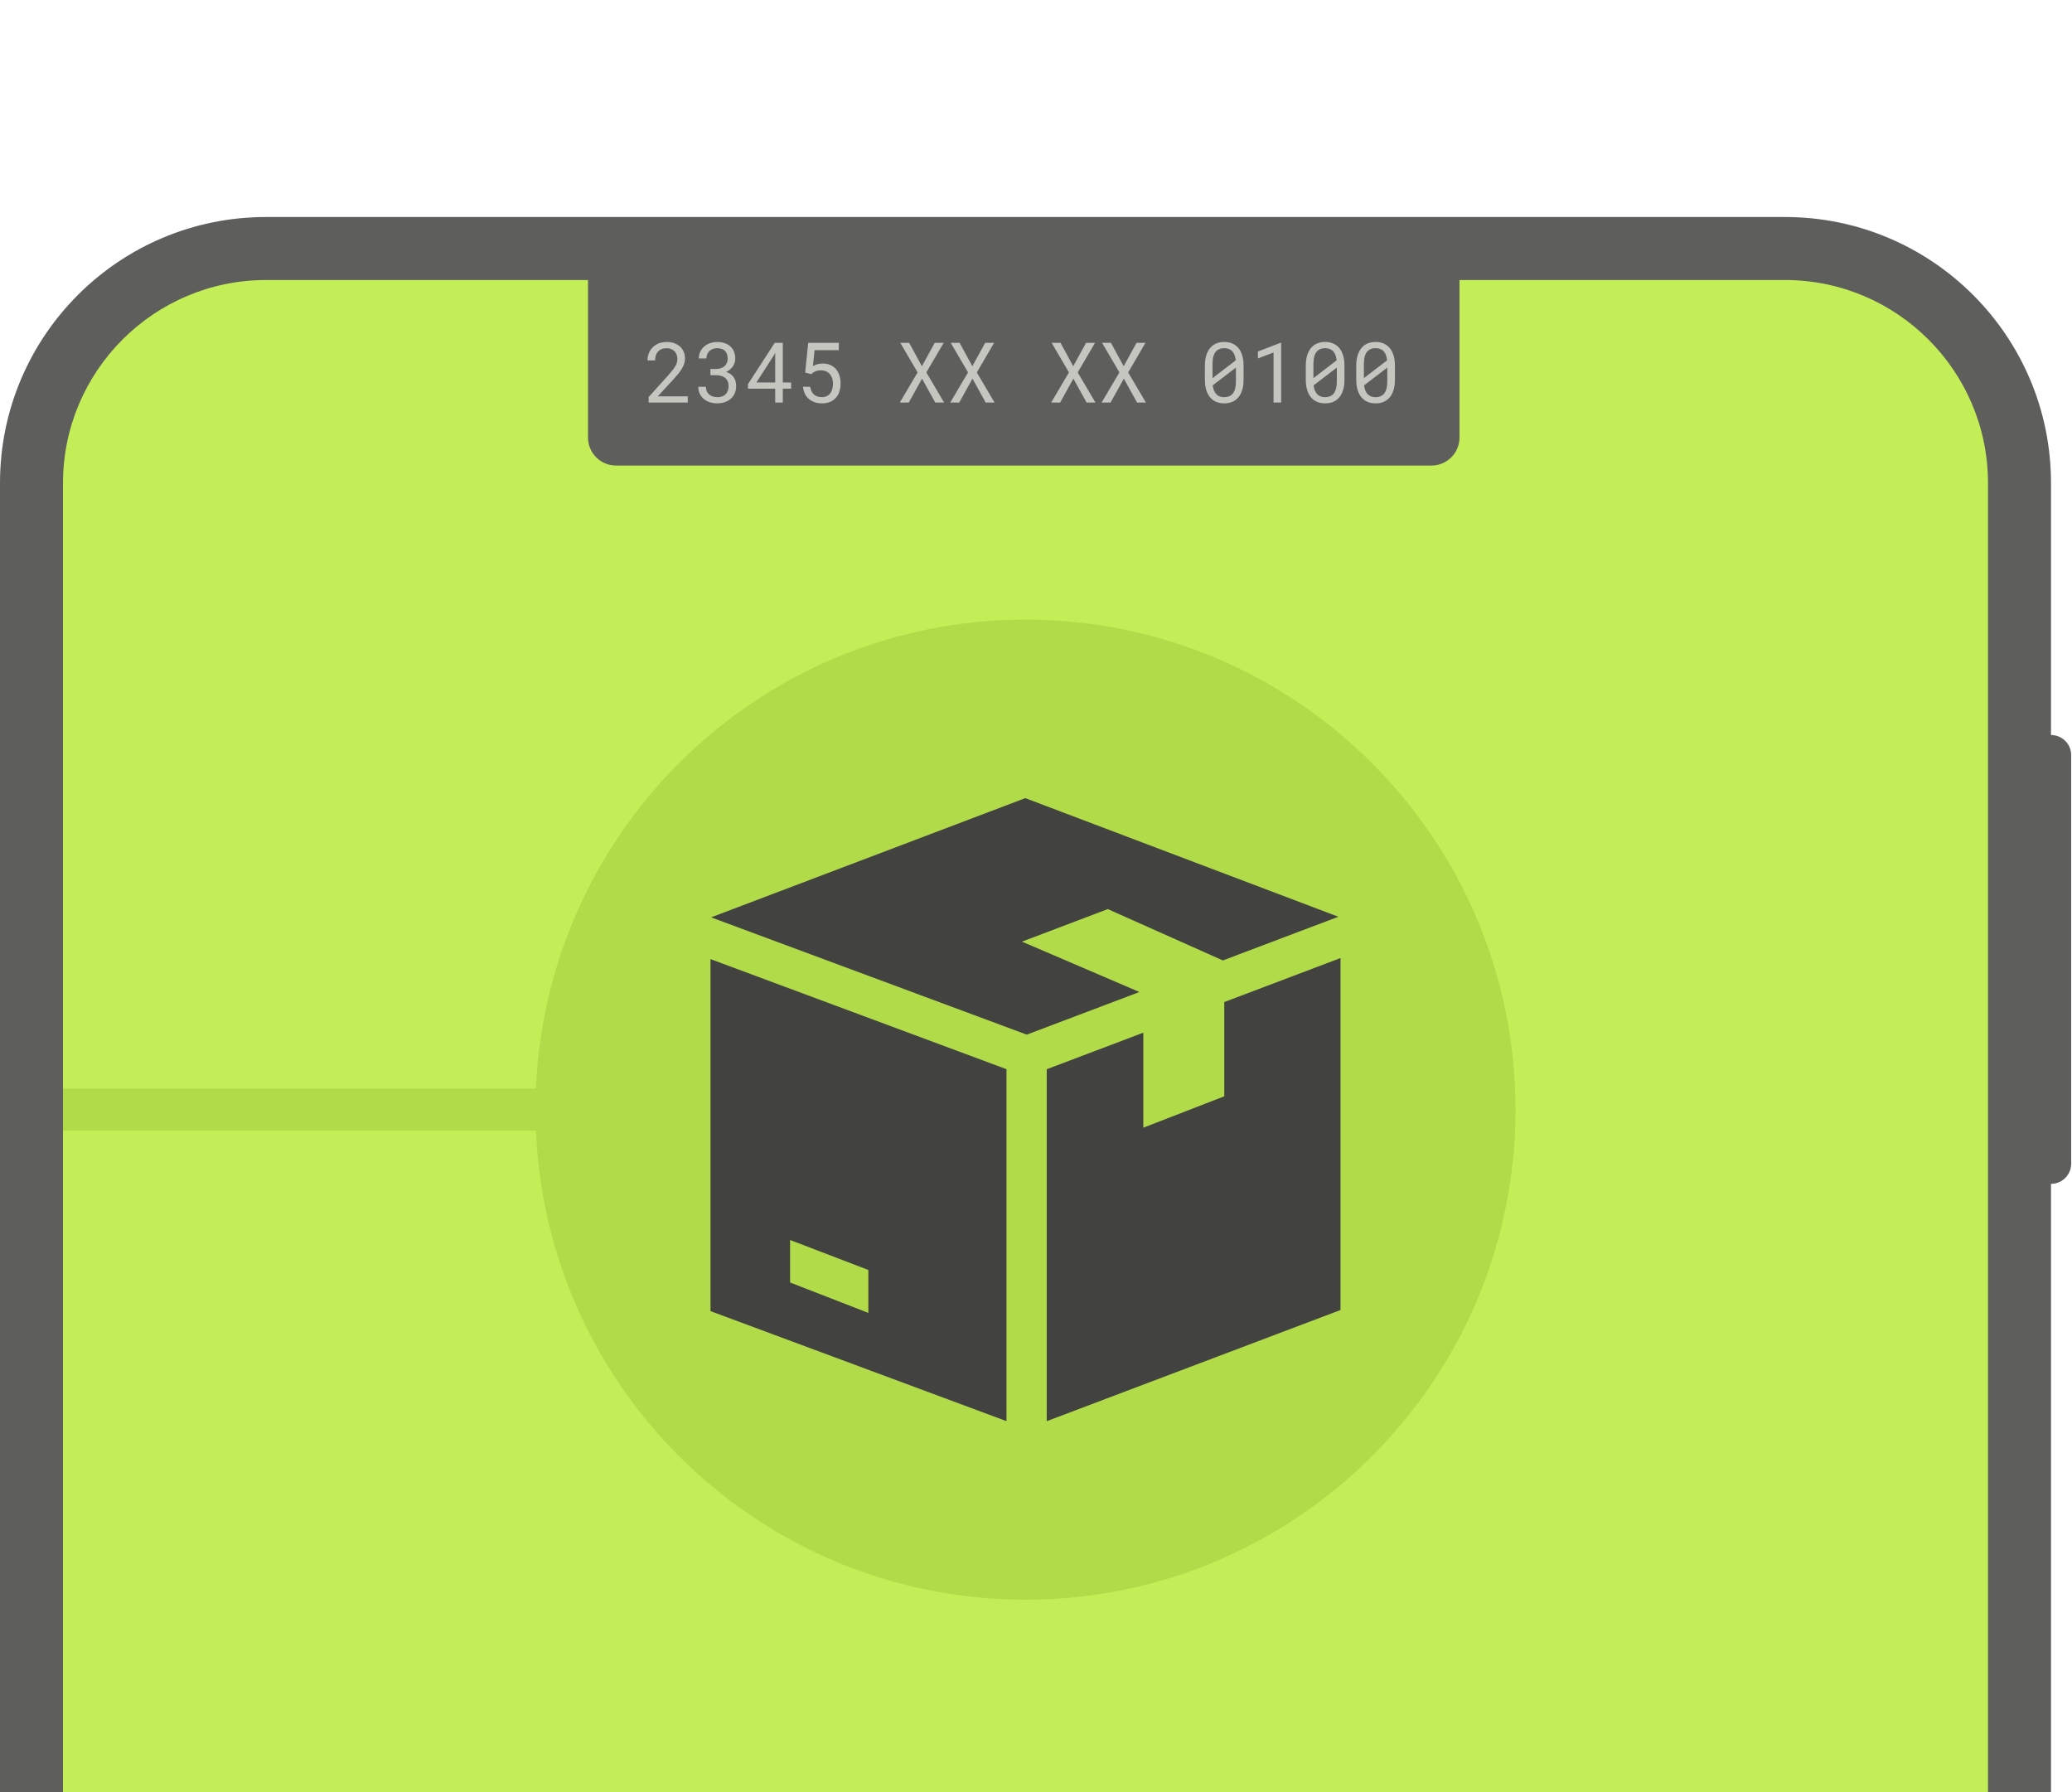
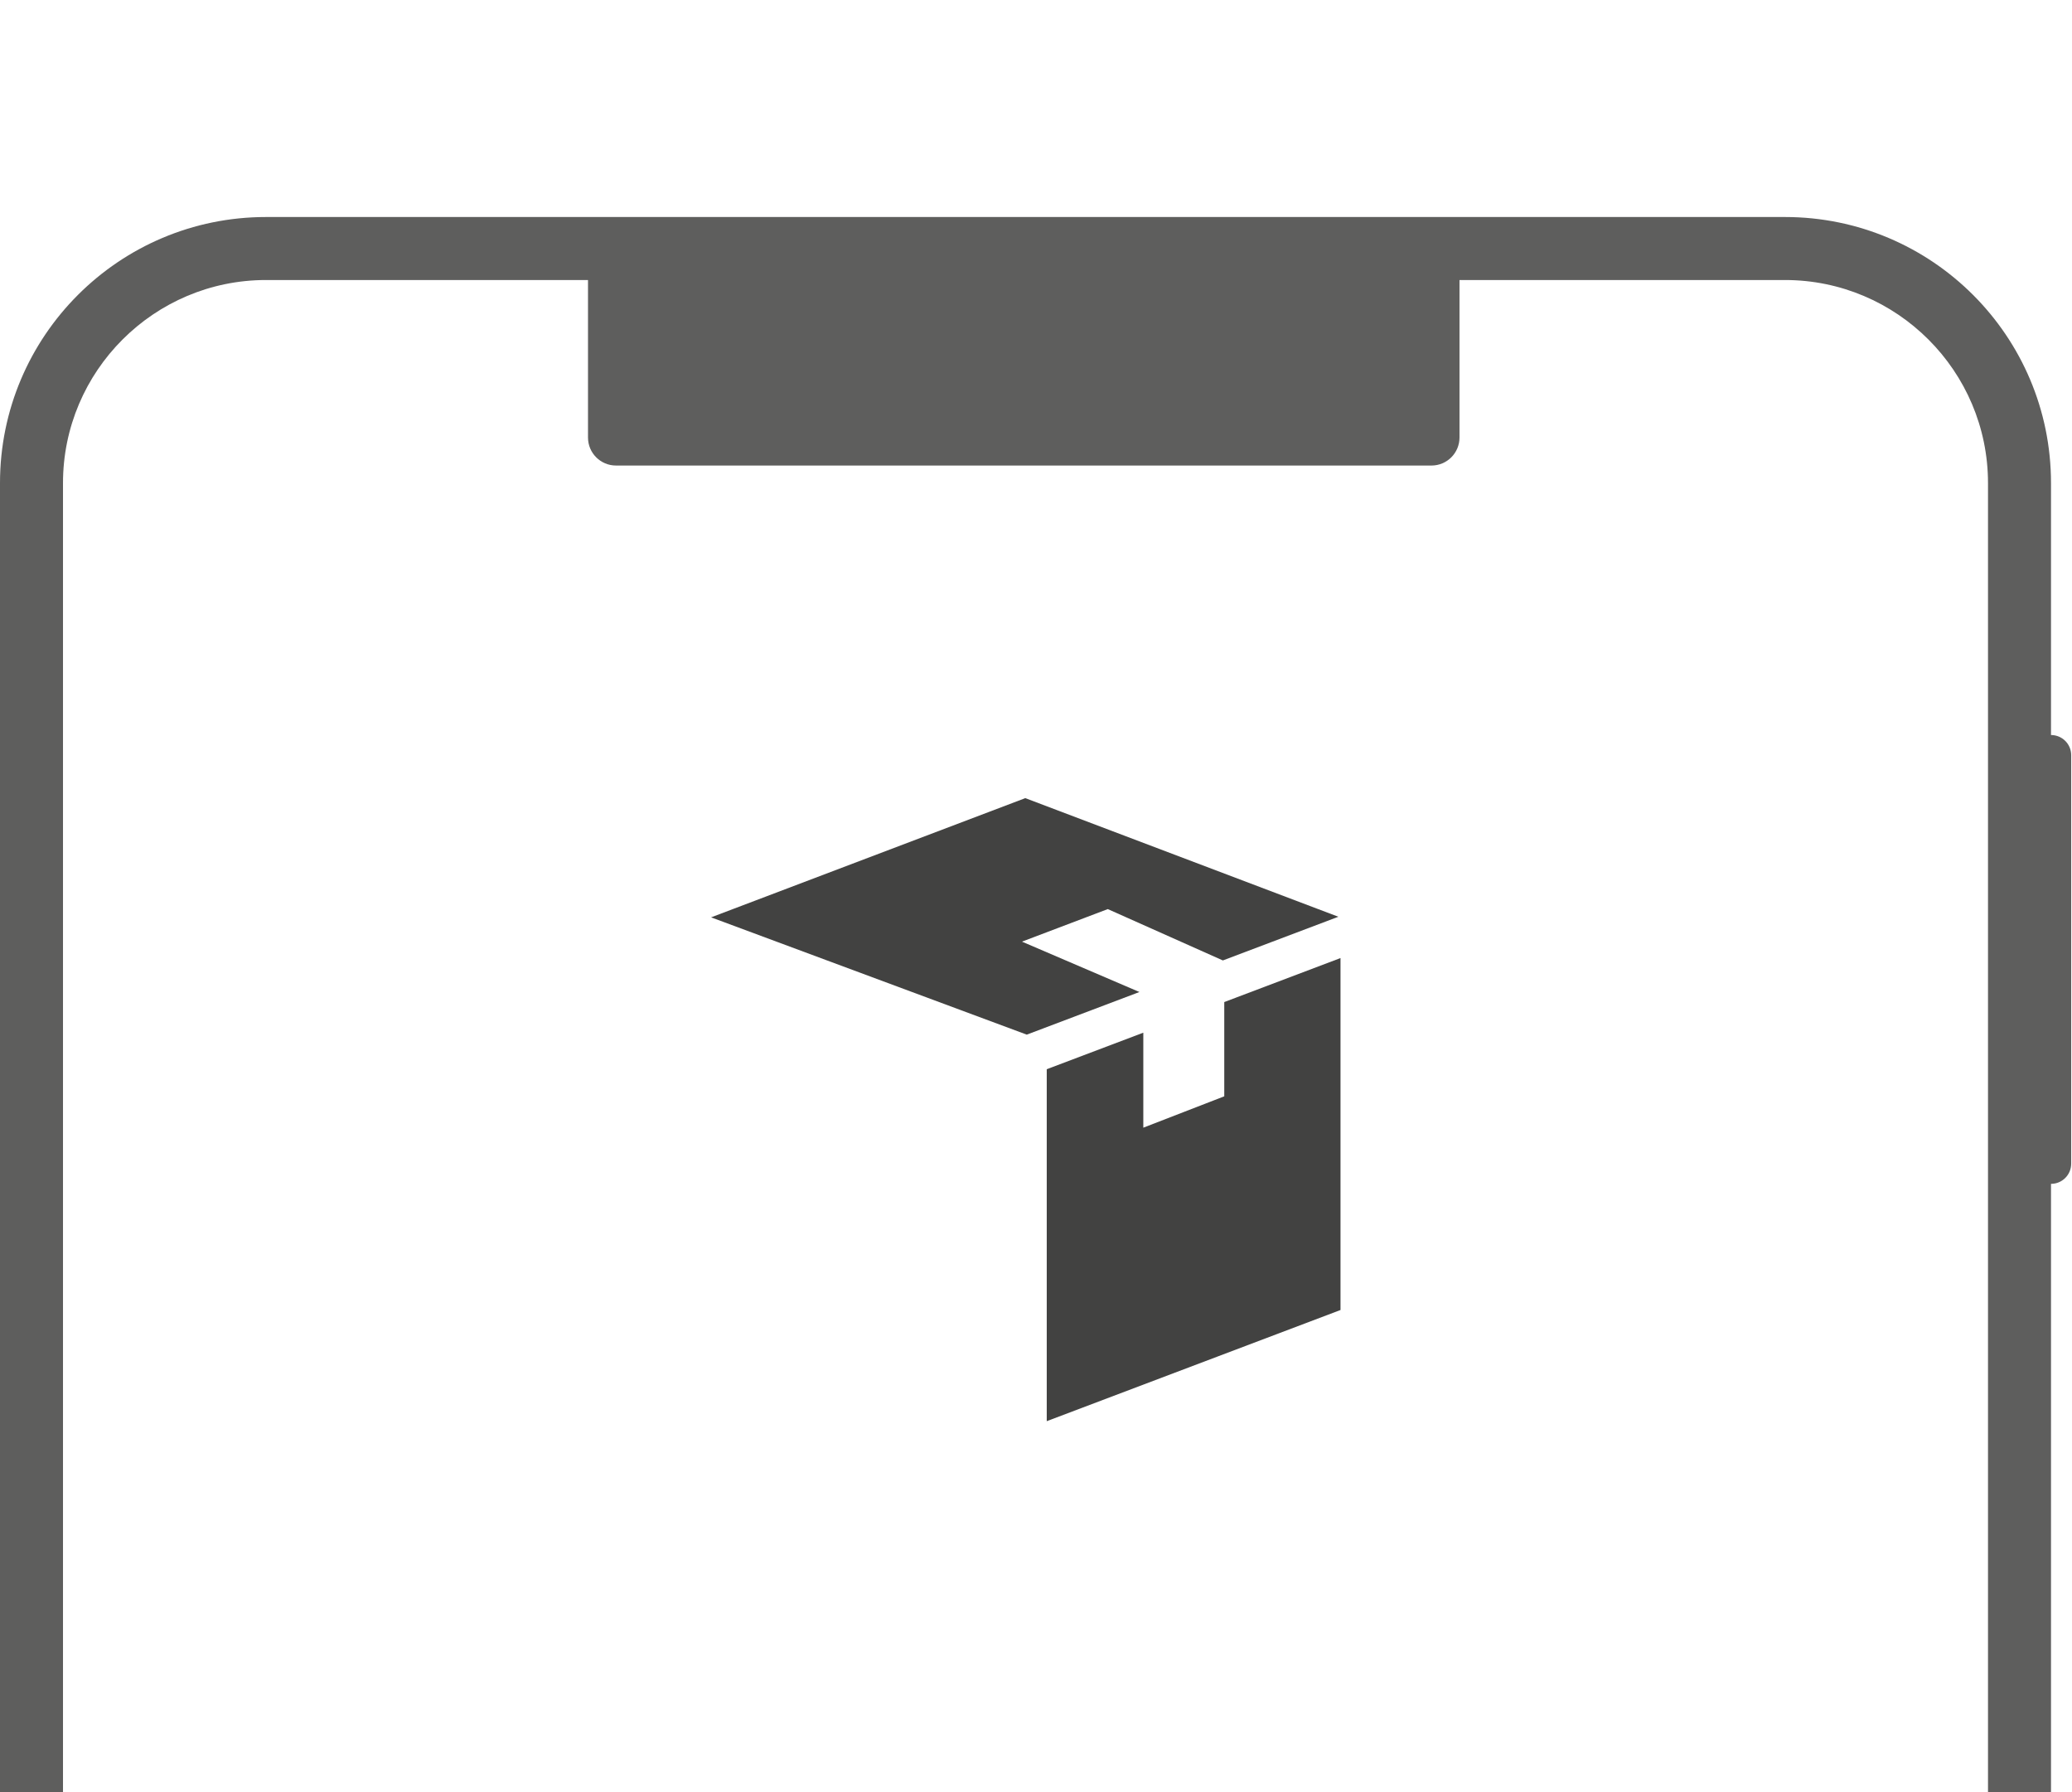
<svg xmlns="http://www.w3.org/2000/svg" width="592" height="512" viewBox="0 0 592 512" fill="none">
-   <path d="M508.519 65H77.481C35.798 65 2 98.803 2 140.493V512H584V140.493C584 98.803 550.212 65 508.519 65Z" fill="#C4EE58" />
-   <path d="M0 317L166 317" stroke="#B2DB49" stroke-width="12" />
  <path d="M586 209.99V138C586 96.03 551.97 62 510 62H76C34.03 62 0 96.03 0 138V512H18V138C18 106.02 44.02 80 76 80H510C541.98 80 568 106.02 568 138V512H586V338.22C589.19 338.22 591.77 335.64 591.77 332.45V215.76C591.78 212.57 589.19 209.99 586 209.99Z" fill="#5E5E5D" />
-   <path d="M293 457.02C370.32 457.02 433 394.34 433 317.02C433 239.7 370.32 177.02 293 177.02C215.68 177.02 153 239.7 153 317.02C153 394.34 215.68 457.02 293 457.02Z" fill="#B2DB49" />
  <path d="M291.99 269.02L316.51 259.72L349.39 274.39L382.39 261.91L292.94 228.02L203.17 262.08L293.36 295.59L325.55 283.41L291.99 269.02Z" fill="#424241" />
  <path d="M349.79 286.28V313.21L326.66 322.17V295.03L299.07 305.47V406.02L383 374.26V273.71L349.79 286.28Z" fill="#424241" />
-   <path d="M203 274.01V374.58L287.57 406.01V305.46L203 274.01ZM248.1 375.09L225.74 366.4V354.26L248.1 362.82V375.09Z" fill="#424241" />
  <path d="M168 79H417V125C417 129.418 413.418 133 409 133H176C171.582 133 168 129.418 168 125V79Z" fill="#5E5E5D" />
-   <path d="M196.504 115H185.324V113.441L190.914 107.23C191.414 106.676 191.832 106.184 192.168 105.754C192.504 105.324 192.773 104.926 192.977 104.559C193.18 104.199 193.324 103.859 193.41 103.539C193.496 103.211 193.539 102.875 193.539 102.531C193.539 102.109 193.469 101.715 193.328 101.348C193.195 100.973 193 100.648 192.742 100.375C192.477 100.102 192.156 99.887 191.781 99.731C191.414 99.566 190.996 99.484 190.527 99.484C189.957 99.484 189.461 99.566 189.039 99.731C188.625 99.894 188.281 100.125 188.008 100.422C187.727 100.727 187.516 101.094 187.375 101.523C187.242 101.953 187.176 102.434 187.176 102.965H184.996C184.996 102.246 185.121 101.57 185.371 100.938C185.621 100.297 185.984 99.738 186.461 99.262C186.93 98.785 187.504 98.406 188.184 98.125C188.871 97.844 189.652 97.703 190.527 97.703C191.332 97.703 192.055 97.824 192.695 98.066C193.344 98.301 193.891 98.629 194.336 99.051C194.781 99.473 195.121 99.973 195.355 100.551C195.598 101.129 195.719 101.758 195.719 102.438C195.719 102.945 195.633 103.449 195.461 103.949C195.289 104.441 195.059 104.93 194.77 105.414C194.473 105.898 194.129 106.379 193.738 106.855C193.355 107.324 192.949 107.793 192.52 108.262L187.938 113.23H196.504V115ZM202.984 105.426H204.531C205.078 105.426 205.559 105.352 205.973 105.203C206.395 105.055 206.75 104.852 207.039 104.594C207.32 104.336 207.535 104.027 207.684 103.668C207.832 103.309 207.906 102.914 207.906 102.484C207.906 101.977 207.84 101.535 207.707 101.16C207.574 100.777 207.379 100.461 207.121 100.211C206.871 99.969 206.559 99.789 206.184 99.672C205.816 99.547 205.395 99.484 204.918 99.484C204.457 99.484 204.035 99.555 203.652 99.695C203.277 99.828 202.957 100.023 202.691 100.281C202.418 100.539 202.207 100.848 202.059 101.207C201.91 101.566 201.836 101.969 201.836 102.414H199.656C199.656 101.766 199.781 101.156 200.031 100.586C200.289 100.008 200.648 99.504 201.109 99.074C201.57 98.652 202.121 98.32 202.762 98.078C203.41 97.828 204.129 97.703 204.918 97.703C205.684 97.703 206.383 97.809 207.016 98.019C207.648 98.223 208.191 98.527 208.645 98.934C209.098 99.34 209.449 99.844 209.699 100.445C209.949 101.047 210.074 101.742 210.074 102.531C210.074 102.859 210.023 103.199 209.922 103.551C209.82 103.902 209.664 104.242 209.453 104.57C209.242 104.906 208.969 105.223 208.633 105.52C208.305 105.809 207.91 106.051 207.449 106.246C208.004 106.426 208.465 106.66 208.832 106.949C209.207 107.238 209.508 107.562 209.734 107.922C209.953 108.281 210.105 108.66 210.191 109.059C210.285 109.457 210.332 109.852 210.332 110.242C210.332 111.039 210.195 111.746 209.922 112.363C209.648 112.98 209.27 113.5 208.785 113.922C208.301 114.352 207.727 114.68 207.062 114.906C206.406 115.125 205.695 115.234 204.93 115.234C204.18 115.234 203.473 115.129 202.809 114.918C202.152 114.707 201.582 114.398 201.098 113.992C200.613 113.586 200.227 113.09 199.938 112.504C199.656 111.918 199.516 111.25 199.516 110.5H201.684C201.684 110.945 201.758 111.352 201.906 111.719C202.062 112.086 202.281 112.398 202.562 112.656C202.844 112.914 203.184 113.113 203.582 113.254C203.988 113.395 204.438 113.465 204.93 113.465C205.422 113.465 205.867 113.402 206.266 113.277C206.664 113.145 207.004 112.945 207.285 112.68C207.566 112.414 207.781 112.086 207.93 111.695C208.086 111.297 208.164 110.828 208.164 110.289C208.164 109.758 208.074 109.301 207.895 108.918C207.723 108.527 207.48 108.203 207.168 107.945C206.848 107.688 206.461 107.496 206.008 107.371C205.562 107.246 205.07 107.184 204.531 107.184H202.984V105.426ZM223.656 109.27H226.035V111.039H223.656V115H221.488V111.039H213.707V109.762L221.348 97.938H223.656V109.27ZM216.109 109.27H221.488V100.82L221.137 101.477L216.109 109.27ZM230.055 106.445L230.91 97.938H239.664V100.047H232.738L232.258 104.594C232.594 104.398 232.996 104.227 233.465 104.078C233.934 103.93 234.477 103.855 235.094 103.855C235.883 103.855 236.59 103.992 237.215 104.266C237.84 104.539 238.371 104.922 238.809 105.414C239.246 105.914 239.582 106.516 239.816 107.219C240.051 107.922 240.168 108.703 240.168 109.562C240.168 110.375 240.059 111.129 239.84 111.824C239.621 112.52 239.293 113.117 238.855 113.617C238.41 114.125 237.852 114.523 237.18 114.812C236.508 115.094 235.719 115.234 234.812 115.234C234.117 115.234 233.461 115.137 232.844 114.941C232.227 114.746 231.68 114.453 231.203 114.062C230.719 113.672 230.32 113.18 230.008 112.586C229.703 111.992 229.512 111.301 229.434 110.512H231.496C231.629 111.48 231.984 112.215 232.562 112.715C233.148 113.215 233.898 113.465 234.812 113.465C235.328 113.465 235.785 113.375 236.184 113.195C236.582 113.008 236.918 112.742 237.191 112.398C237.457 112.062 237.656 111.656 237.789 111.18C237.93 110.703 238 110.172 238 109.586C238 109.055 237.922 108.559 237.766 108.098C237.617 107.637 237.398 107.234 237.109 106.891C236.82 106.555 236.465 106.289 236.043 106.094C235.621 105.898 235.137 105.801 234.59 105.801C234.23 105.801 233.918 105.828 233.652 105.883C233.395 105.93 233.16 106 232.949 106.094C232.738 106.188 232.539 106.301 232.352 106.434C232.172 106.566 231.984 106.719 231.789 106.891L230.055 106.445ZM263.395 104.629L267.074 97.938H269.629L264.672 106.398L269.746 115H267.215L263.441 108.18L259.656 115H257.09L262.176 106.398L257.219 97.938H259.762L263.395 104.629ZM277.809 104.629L281.488 97.938H284.043L279.086 106.398L284.16 115H281.629L277.855 108.18L274.07 115H271.504L276.59 106.398L271.633 97.938H274.176L277.809 104.629ZM306.637 104.629L310.316 97.938H312.871L307.914 106.398L312.988 115H310.457L306.684 108.18L302.898 115H300.332L305.418 106.398L300.461 97.938H303.004L306.637 104.629ZM321.051 104.629L324.73 97.938H327.285L322.328 106.398L327.402 115H324.871L321.098 108.18L317.312 115H314.746L319.832 106.398L314.875 97.938H317.418L321.051 104.629ZM355.305 108.473C355.305 109.559 355.18 110.523 354.93 111.367C354.68 112.203 354.32 112.906 353.852 113.477C353.383 114.055 352.809 114.492 352.129 114.789C351.449 115.086 350.672 115.234 349.797 115.234C348.93 115.234 348.152 115.09 347.465 114.801C346.777 114.504 346.195 114.062 345.719 113.477C345.242 112.906 344.879 112.203 344.629 111.367C344.379 110.523 344.254 109.559 344.254 108.473V104.477C344.254 103.391 344.379 102.43 344.629 101.594C344.879 100.75 345.242 100.039 345.719 99.461C346.188 98.883 346.762 98.445 347.441 98.148C348.129 97.844 348.906 97.691 349.773 97.691C350.648 97.691 351.426 97.844 352.105 98.148C352.793 98.445 353.375 98.883 353.852 99.461C354.32 100.039 354.68 100.75 354.93 101.594C355.18 102.43 355.305 103.391 355.305 104.477V108.473ZM346.434 108.039L353.078 102.941C353.016 102.379 352.902 101.883 352.738 101.453C352.582 101.016 352.367 100.652 352.094 100.363C351.828 100.066 351.5 99.844 351.109 99.695C350.727 99.547 350.281 99.473 349.773 99.473C349.258 99.473 348.801 99.555 348.402 99.719C348.012 99.875 347.68 100.105 347.406 100.41C347.078 100.793 346.832 101.289 346.668 101.898C346.512 102.5 346.434 103.199 346.434 103.996V106.855C346.434 107.051 346.434 107.246 346.434 107.441C346.434 107.637 346.434 107.836 346.434 108.039ZM353.125 108.93V106.516C353.125 106.398 353.125 106.176 353.125 105.848C353.125 105.512 353.125 105.234 353.125 105.016L346.492 110.09C346.562 110.66 346.688 111.164 346.867 111.602C347.047 112.031 347.281 112.387 347.57 112.668C347.836 112.934 348.156 113.137 348.531 113.277C348.906 113.41 349.328 113.477 349.797 113.477C350.289 113.477 350.727 113.402 351.109 113.254C351.492 113.105 351.816 112.891 352.082 112.609C352.441 112.227 352.703 111.727 352.867 111.109C353.039 110.492 353.125 109.766 353.125 108.93ZM366.039 115H363.871V100.703L359.406 102.402V100.422L365.863 97.938H366.039V115ZM384.133 108.473C384.133 109.559 384.008 110.523 383.758 111.367C383.508 112.203 383.148 112.906 382.68 113.477C382.211 114.055 381.637 114.492 380.957 114.789C380.277 115.086 379.5 115.234 378.625 115.234C377.758 115.234 376.98 115.09 376.293 114.801C375.605 114.504 375.023 114.062 374.547 113.477C374.07 112.906 373.707 112.203 373.457 111.367C373.207 110.523 373.082 109.559 373.082 108.473V104.477C373.082 103.391 373.207 102.43 373.457 101.594C373.707 100.75 374.07 100.039 374.547 99.461C375.016 98.883 375.59 98.445 376.27 98.148C376.957 97.844 377.734 97.691 378.602 97.691C379.477 97.691 380.254 97.844 380.934 98.148C381.621 98.445 382.203 98.883 382.68 99.461C383.148 100.039 383.508 100.75 383.758 101.594C384.008 102.43 384.133 103.391 384.133 104.477V108.473ZM375.262 108.039L381.906 102.941C381.844 102.379 381.73 101.883 381.566 101.453C381.41 101.016 381.195 100.652 380.922 100.363C380.656 100.066 380.328 99.844 379.938 99.695C379.555 99.547 379.109 99.473 378.602 99.473C378.086 99.473 377.629 99.555 377.23 99.719C376.84 99.875 376.508 100.105 376.234 100.41C375.906 100.793 375.66 101.289 375.496 101.898C375.34 102.5 375.262 103.199 375.262 103.996V106.855C375.262 107.051 375.262 107.246 375.262 107.441C375.262 107.637 375.262 107.836 375.262 108.039ZM381.953 108.93V106.516C381.953 106.398 381.953 106.176 381.953 105.848C381.953 105.512 381.953 105.234 381.953 105.016L375.32 110.09C375.391 110.66 375.516 111.164 375.695 111.602C375.875 112.031 376.109 112.387 376.398 112.668C376.664 112.934 376.984 113.137 377.359 113.277C377.734 113.41 378.156 113.477 378.625 113.477C379.117 113.477 379.555 113.402 379.938 113.254C380.32 113.105 380.645 112.891 380.91 112.609C381.27 112.227 381.531 111.727 381.695 111.109C381.867 110.492 381.953 109.766 381.953 108.93ZM398.547 108.473C398.547 109.559 398.422 110.523 398.172 111.367C397.922 112.203 397.562 112.906 397.094 113.477C396.625 114.055 396.051 114.492 395.371 114.789C394.691 115.086 393.914 115.234 393.039 115.234C392.172 115.234 391.395 115.09 390.707 114.801C390.02 114.504 389.438 114.062 388.961 113.477C388.484 112.906 388.121 112.203 387.871 111.367C387.621 110.523 387.496 109.559 387.496 108.473V104.477C387.496 103.391 387.621 102.43 387.871 101.594C388.121 100.75 388.484 100.039 388.961 99.461C389.43 98.883 390.004 98.445 390.684 98.148C391.371 97.844 392.148 97.691 393.016 97.691C393.891 97.691 394.668 97.844 395.348 98.148C396.035 98.445 396.617 98.883 397.094 99.461C397.562 100.039 397.922 100.75 398.172 101.594C398.422 102.43 398.547 103.391 398.547 104.477V108.473ZM389.676 108.039L396.32 102.941C396.258 102.379 396.145 101.883 395.98 101.453C395.824 101.016 395.609 100.652 395.336 100.363C395.07 100.066 394.742 99.844 394.352 99.695C393.969 99.547 393.523 99.473 393.016 99.473C392.5 99.473 392.043 99.555 391.645 99.719C391.254 99.875 390.922 100.105 390.648 100.41C390.32 100.793 390.074 101.289 389.91 101.898C389.754 102.5 389.676 103.199 389.676 103.996V106.855C389.676 107.051 389.676 107.246 389.676 107.441C389.676 107.637 389.676 107.836 389.676 108.039ZM396.367 108.93V106.516C396.367 106.398 396.367 106.176 396.367 105.848C396.367 105.512 396.367 105.234 396.367 105.016L389.734 110.09C389.805 110.66 389.93 111.164 390.109 111.602C390.289 112.031 390.523 112.387 390.812 112.668C391.078 112.934 391.398 113.137 391.773 113.277C392.148 113.41 392.57 113.477 393.039 113.477C393.531 113.477 393.969 113.402 394.352 113.254C394.734 113.105 395.059 112.891 395.324 112.609C395.684 112.227 395.945 111.727 396.109 111.109C396.281 110.492 396.367 109.766 396.367 108.93Z" fill="#C6C6C1" />
</svg>